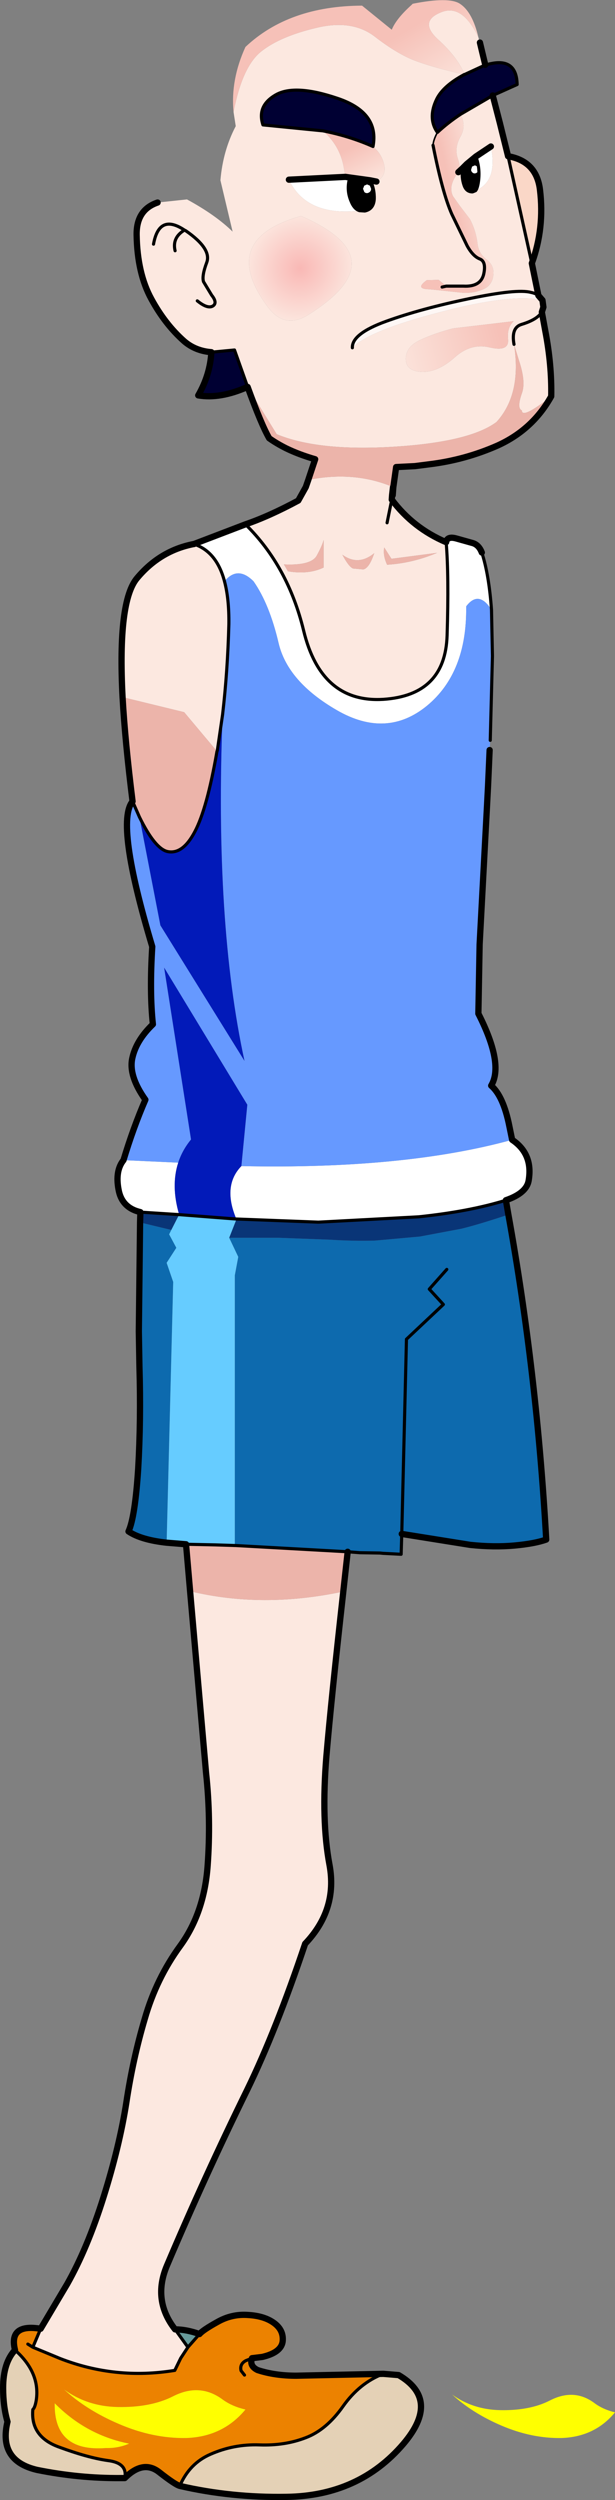
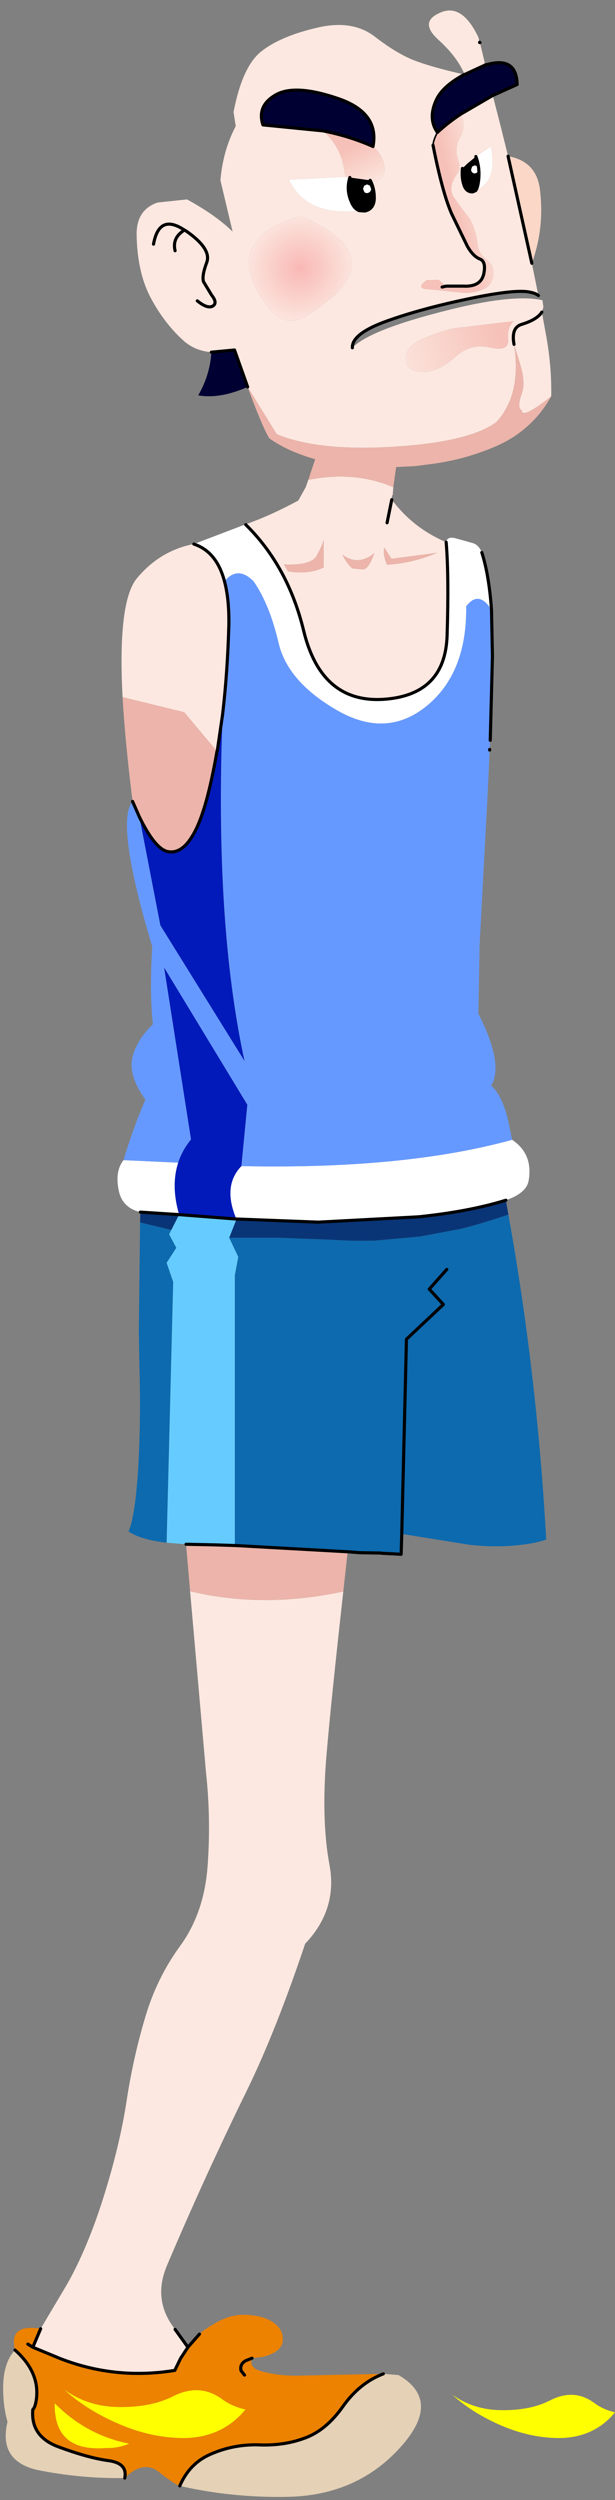
<svg xmlns="http://www.w3.org/2000/svg" height="399.3px" width="98.35px">
  <rect width="100%" height="100%" fill="#808080" stroke="none" />
  <g transform="matrix(1.0, 0.0, 0.0, 1.0, 58.0, 199.85)">
    <path d="M16.25 -187.95 L16.3 -187.95 19.55 -189.45 19.6 -189.45 Q24.6 -191.0 24.7 -186.35 L20.8 -184.6 15.65 -181.6 Q13.55 -180.2 11.95 -178.7 10.35 -181.0 11.85 -184.05 12.9 -186.15 16.25 -187.95 M-18.4 -138.05 Q-22.8 -136.1 -26.3 -136.7 -24.4 -140.0 -24.2 -143.6 L-20.5 -143.95 -18.4 -138.05 M-6.35 -178.95 L-15.95 -179.9 Q-16.95 -182.95 -13.9 -184.7 -10.85 -186.45 -4.05 -184.15 2.7 -181.9 1.65 -176.45 -2.05 -178.1 -6.35 -178.95" fill="#000033" fill-rule="evenodd" stroke="none" />
    <path d="M13.35 -113.25 Q13.5 -114.25 14.95 -113.85 L17.45 -113.15 Q18.55 -112.9 19.05 -111.6 20.2 -108.05 20.6 -102.45 18.55 -105.65 16.55 -103.0 16.7 -92.4 10.25 -87.1 3.8 -81.85 -4.1 -86.4 -12.0 -90.95 -13.45 -97.15 -14.9 -103.35 -17.45 -107.0 -20.0 -109.55 -22.1 -107.0 -23.35 -111.75 -27.0 -112.95 L-18.75 -116.1 -18.7 -116.05 Q-11.95 -109.4 -9.45 -99.15 -6.65 -87.55 3.3 -88.15 13.2 -88.8 13.5 -98.35 13.8 -107.9 13.35 -113.25 M23.9 -17.8 Q27.25 -15.55 26.55 -11.35 26.25 -9.3 22.9 -8.15 17.1 -6.35 8.95 -5.5 L-7.05 -4.65 -7.15 -4.65 -20.2 -5.15 Q-22.45 -10.45 -19.4 -13.6 6.65 -13.05 23.9 -17.8 M-35.55 -6.25 Q-38.55 -6.95 -39.05 -9.9 -39.6 -12.85 -38.25 -14.55 L-29.5 -14.15 Q-30.7 -10.45 -29.35 -5.85 L-35.55 -6.25 M18.1 -174.85 L20.5 -176.45 Q21.65 -170.9 18.05 -169.4 18.4 -169.8 18.55 -171.15 18.75 -173.1 18.1 -174.85 M18.35 -172.35 Q18.15 -172.15 17.9 -172.15 17.65 -172.15 17.5 -172.35 17.3 -172.55 17.35 -172.8 L17.5 -173.25 17.95 -173.45 18.35 -173.25 18.55 -172.8 18.35 -172.35 M-0.5 -166.2 Q-9.0 -165.25 -11.8 -171.15 L-2.75 -171.6 -2.05 -171.5 Q-2.65 -169.55 -1.85 -167.7 -1.35 -166.45 -0.5 -166.2 M0.25 -170.2 L0.7 -170.4 1.15 -170.2 1.35 -169.7 Q1.35 -169.4 1.15 -169.2 0.9 -169.0 0.7 -169.0 0.4 -169.0 0.25 -169.2 L0.05 -169.7 0.25 -170.2" fill="#ffffff" fill-rule="evenodd" stroke="none" />
    <path d="M23.25 -174.9 Q27.8 -174.1 28.35 -169.55 29.1 -163.4 27.05 -157.8 L23.25 -174.9" fill="#fad7c7" fill-rule="evenodd" stroke="none" />
    <path d="M15.95 -172.95 L16.65 -173.65 18.1 -174.85 Q18.75 -173.1 18.55 -171.15 18.4 -169.8 18.05 -169.4 L17.7 -169.25 17.55 -169.2 Q16.55 -169.2 16.2 -170.3 15.8 -171.45 15.95 -172.95 M18.35 -172.35 L18.55 -172.8 18.35 -173.25 17.95 -173.45 17.5 -173.25 17.35 -172.8 Q17.3 -172.55 17.5 -172.35 17.65 -172.15 17.9 -172.15 18.15 -172.15 18.35 -172.35 M1.2 -171.05 Q1.9 -169.7 1.85 -168.05 1.75 -166.45 0.35 -166.15 L-0.5 -166.2 Q-1.35 -166.45 -1.85 -167.7 -2.65 -169.55 -2.05 -171.5 L1.2 -171.05 M0.25 -170.2 L0.05 -169.7 0.25 -169.2 Q0.4 -169.0 0.7 -169.0 0.9 -169.0 1.15 -169.2 1.35 -169.4 1.35 -169.7 L1.15 -170.2 0.7 -170.4 0.25 -170.2" fill="#000000" fill-rule="evenodd" stroke="none" />
    <path d="M-20.65 -181.95 Q-19.25 -189.25 -16.2 -191.65 -13.15 -194.05 -7.4 -195.4 -1.65 -196.8 2.0 -193.95 5.7 -191.1 8.65 -190.05 11.55 -189.0 16.25 -187.95 12.9 -186.15 11.85 -184.05 10.35 -181.0 11.95 -178.7 11.3 -177.5 11.25 -176.65 12.75 -169.05 14.25 -165.65 L16.7 -160.6 Q17.6 -158.95 18.7 -158.5 19.8 -158.1 19.35 -156.05 18.85 -154.0 16.1 -154.15 L13.35 -154.15 12.15 -155.15 10.25 -155.1 Q8.3 -153.7 10.6 -153.65 L12.15 -153.5 15.9 -153.1 Q17.9 -152.95 19.6 -153.8 20.4 -154.25 20.75 -155.2 21.35 -157.25 19.8 -158.4 18.5 -159.4 18.35 -161.05 18.1 -163.05 17.15 -164.85 L15.55 -166.95 14.45 -168.5 Q13.6 -170.15 15.3 -172.35 L15.95 -172.95 15.3 -172.35 Q15.7 -173.1 15.25 -174.4 14.6 -176.2 15.65 -178.05 16.6 -179.75 15.65 -181.6 L20.8 -184.6 21.95 -180.15 23.25 -174.9 27.05 -157.8 28.1 -152.65 Q27.65 -153.0 26.9 -153.15 24.7 -153.75 17.05 -152.15 9.35 -150.55 3.8 -148.55 -1.75 -146.55 -1.65 -144.3 1.0 -147.05 12.4 -150.0 23.8 -153.0 28.75 -151.9 L28.9 -150.8 28.65 -150.0 29.2 -147.0 Q30.25 -141.55 30.15 -136.55 25.45 -132.85 25.45 -134.3 24.6 -134.65 25.5 -137.15 26.1 -138.95 25.0 -142.25 L24.2 -144.85 Q23.7 -147.55 25.45 -148.05 27.9 -148.8 28.65 -150.0 27.9 -148.8 25.45 -148.05 23.7 -147.55 24.2 -144.85 25.45 -136.9 21.4 -132.45 17.1 -129.25 5.0 -128.5 -7.1 -127.75 -13.75 -130.5 L-18.4 -138.05 -20.5 -143.95 -24.2 -143.6 Q-26.75 -143.8 -28.55 -145.35 -31.6 -148.05 -33.8 -152.1 -36.05 -156.2 -36.15 -162.35 -36.2 -166.35 -32.8 -167.5 L-28.1 -168.0 Q-23.5 -165.5 -20.8 -162.85 L-22.75 -171.05 Q-22.35 -175.8 -20.3 -179.7 L-20.65 -181.95 M16.3 -187.95 Q15.15 -190.75 12.05 -193.55 8.95 -196.4 12.45 -197.85 15.9 -199.35 18.5 -193.9 L18.7 -193.1 18.7 -193.05 18.75 -193.05 19.0 -192.0 19.6 -189.5 19.55 -189.45 16.3 -187.95 M4.9 -122.05 L4.8 -120.75 4.7 -120.75 4.65 -120.05 Q8.05 -115.5 13.35 -113.25 13.8 -107.9 13.5 -98.35 13.2 -88.8 3.3 -88.15 -6.65 -87.55 -9.45 -99.15 -11.95 -109.4 -18.7 -116.05 L-18.75 -116.1 Q-14.95 -117.4 -10.3 -119.9 L-9.1 -122.05 -8.7 -123.2 Q-1.7 -124.6 4.25 -122.3 L4.85 -122.05 4.9 -122.05 M20.3 -80.15 L20.35 -80.15 20.3 -80.05 20.3 -80.15 M-3.1 54.35 Q-5.05 71.8 -5.8 80.6 -6.65 90.9 -5.3 98.05 -4.0 105.15 -9.2 110.6 -13.85 124.45 -18.45 133.9 -25.25 147.75 -31.3 162.0 -33.65 167.55 -30.0 172.2 L-27.95 175.05 -29.1 176.8 -30.05 178.75 Q-39.55 180.3 -48.4 176.85 L-52.75 175.05 -51.5 172.1 -47.25 164.95 Q-44.0 159.2 -41.45 151.1 -38.9 143.0 -37.8 136.0 -36.75 129.0 -34.85 122.6 -33.0 116.15 -29.15 110.9 -25.35 105.65 -24.8 98.2 -24.25 90.7 -25.05 83.3 L-27.6 54.3 Q-16.0 57.1 -3.1 54.35 M-38.4 -88.5 Q-39.2 -103.9 -36.05 -107.55 -32.4 -111.9 -27.05 -112.95 L-27.0 -112.95 Q-23.35 -111.75 -22.1 -107.0 -21.35 -104.2 -21.4 -100.15 -21.6 -92.6 -22.4 -85.75 L-23.25 -79.95 -23.3 -79.85 -28.55 -86.1 -38.4 -88.5 M18.1 -174.85 L16.65 -173.65 15.95 -172.95 Q15.8 -171.45 16.2 -170.3 16.55 -169.2 17.55 -169.2 L17.7 -169.25 18.05 -169.4 Q21.65 -170.9 20.5 -176.45 L18.1 -174.85 M1.2 -171.05 L2.2 -170.85 Q3.65 -171.65 3.5 -173.15 3.2 -175.15 1.65 -176.45 2.7 -181.9 -4.05 -184.15 -10.85 -186.45 -13.9 -184.7 -16.95 -182.95 -15.95 -179.9 L-6.35 -178.95 Q-3.7 -176.65 -3.05 -173.25 L-2.75 -171.6 -11.8 -171.15 Q-9.0 -165.25 -0.5 -166.2 L0.35 -166.15 Q1.75 -166.45 1.85 -168.05 1.9 -169.7 1.2 -171.05 M20.35 -144.35 Q23.4 -143.65 23.25 -145.6 23.05 -147.55 24.15 -148.55 L14.45 -147.4 Q11.4 -146.6 9.1 -145.5 6.85 -144.4 6.9 -142.45 6.95 -140.55 9.5 -140.45 12.05 -140.4 14.7 -142.75 17.3 -145.1 20.35 -144.35 M3.9 -116.35 L4.65 -120.05 3.9 -116.35 M4.85 -122.05 L4.7 -120.75 4.85 -122.05 M3.45 -112.4 Q3.2 -111.2 3.9 -109.65 8.0 -109.9 11.9 -111.55 L4.6 -110.6 3.45 -112.4 M1.85 -111.5 Q-0.7 -109.4 -3.25 -111.25 -2.25 -109.35 -1.55 -109.05 L0.1 -108.9 Q1.05 -109.1 1.85 -111.5 M-33.45 -160.85 Q-32.55 -165.8 -28.5 -163.1 L-28.3 -163.0 Q-24.1 -160.1 -24.95 -157.9 -25.75 -155.75 -25.45 -154.85 L-24.15 -152.7 Q-23.15 -151.45 -24.0 -150.95 -24.85 -150.5 -26.45 -151.8 -24.85 -150.5 -24.0 -150.95 -23.15 -151.45 -24.15 -152.7 L-25.45 -154.85 Q-25.75 -155.75 -24.95 -157.9 -24.1 -160.1 -28.3 -163.0 L-28.5 -163.1 Q-30.5 -161.9 -30.0 -159.8 -30.5 -161.9 -28.5 -163.1 -32.55 -165.8 -33.45 -160.85 M-15.15 -150.8 Q-12.45 -147.2 -8.65 -149.6 5.7 -158.6 -9.85 -165.35 -23.2 -161.6 -15.15 -150.8 M-12.6 -109.7 L-11.95 -108.6 Q-8.65 -108.05 -6.25 -109.2 L-6.25 -113.6 Q-6.45 -112.75 -7.35 -111.1 -8.25 -109.5 -12.6 -109.7" fill="#fce8e0" fill-rule="evenodd" stroke="none" />
-     <path d="M28.1 -152.65 L28.75 -151.9 Q23.8 -153.0 12.4 -150.0 1.0 -147.05 -1.65 -144.3 -1.75 -146.55 3.8 -148.55 9.35 -150.55 17.05 -152.15 24.7 -153.75 26.9 -153.15 27.65 -153.0 28.1 -152.65" fill="#fef7f5" fill-rule="evenodd" stroke="none" />
    <path d="M20.6 -102.45 L20.75 -95.05 20.4 -81.6 20.3 -80.15 20.3 -80.05 20.05 -74.4 19.9 -71.5 18.7 -49.0 18.5 -37.95 Q22.6 -29.9 20.55 -26.45 22.5 -24.75 23.45 -20.0 L23.9 -17.8 Q6.65 -13.05 -19.4 -13.6 L-18.45 -23.4 -31.75 -45.3 -27.45 -17.85 Q-28.85 -16.15 -29.5 -14.15 L-38.25 -14.55 Q-36.7 -19.7 -34.75 -24.2 -37.45 -28.0 -36.85 -30.8 -36.25 -33.65 -33.55 -36.25 -34.1 -41.4 -33.65 -48.65 -39.6 -68.5 -36.8 -71.85 L-35.7 -69.35 -32.35 -52.05 -18.9 -30.4 Q-23.7 -52.45 -22.4 -85.75 -21.6 -92.6 -21.4 -100.15 -21.35 -104.2 -22.1 -107.0 -20.0 -109.55 -17.45 -107.0 -14.9 -103.35 -13.45 -97.15 -12.0 -90.95 -4.1 -86.4 3.8 -81.85 10.25 -87.1 16.7 -92.4 16.55 -103.0 18.55 -105.65 20.6 -102.45" fill="#6699ff" fill-rule="evenodd" stroke="none" />
    <path d="M-26.1 172.95 Q-25.55 172.3 -23.2 171.0 -20.9 169.7 -18.3 169.9 -15.7 170.05 -14.15 171.2 -12.6 172.35 -12.8 174.15 -13.05 175.9 -16.05 176.6 L-17.7 176.8 Q-18.15 178.05 -16.8 178.7 -14.05 179.6 -10.65 179.6 L3.3 179.3 Q-0.5 180.75 -3.15 184.5 -5.8 188.25 -9.1 189.5 -12.45 190.8 -16.5 190.65 -20.6 190.5 -24.35 192.15 -27.7 193.6 -29.25 197.2 -30.0 197.0 -32.55 195.0 -35.1 193.0 -38.05 195.95 -37.55 193.55 -40.75 193.15 -43.95 192.7 -48.55 191.0 -53.15 189.35 -52.75 185.0 -52.4 184.7 -52.2 183.5 -51.55 179.1 -55.6 175.5 -56.65 171.25 -51.5 172.1 L-52.75 175.05 -53.55 174.55 -52.75 175.05 -48.4 176.85 Q-39.55 180.3 -30.05 178.75 L-29.1 176.8 -27.95 175.05 -26.1 172.95 M-41.05 191.15 Q-39.1 191.2 -37.35 190.45 -44.2 189.1 -49.25 184.0 -49.4 191.8 -41.05 191.15 M-22.4 183.4 Q-26.05 180.7 -30.35 182.9 -33.9 184.7 -39.2 184.6 -44.05 184.5 -47.75 181.8 -44.15 185.1 -39.0 187.3 -33.55 189.65 -28.2 189.55 -22.35 189.35 -18.75 185.0 -20.9 184.5 -22.4 183.4 M-18.9 179.5 L-19.45 178.8 Q-19.7 177.75 -18.7 177.2 L-17.7 176.8 -18.7 177.2 Q-19.7 177.75 -19.45 178.8 L-18.9 179.5" fill="#ec8200" fill-rule="evenodd" stroke="none" />
    <path d="M23.3 -5.85 Q27.85 19.35 29.35 46.05 27.55 46.7 24.3 47.0 21.0 47.3 17.2 46.9 L6.25 45.15 6.15 48.4 3.25 48.25 2.75 48.2 -0.45 48.15 -2.4 48.0 -20.35 47.0 -20.45 47.0 -20.45 3.85 -19.9 0.9 -21.35 -2.15 -13.4 -2.15 -5.3 -1.85 Q-1.45 -1.6 1.95 -1.7 L9.15 -2.35 15.8 -3.6 Q18.65 -4.3 23.3 -5.85 M-31.35 46.55 Q-35.45 46.1 -37.45 44.75 -36.4 42.45 -35.9 34.7 -35.45 26.9 -35.7 18.5 L-35.8 12.8 -35.6 -4.6 -30.6 -3.4 -30.95 -2.7 -29.8 -0.55 -31.35 1.85 -30.3 4.9 -31.35 46.55 M13.45 2.9 L10.65 6.05 12.9 8.5 7.0 14.05 6.25 45.15 7.0 14.05 12.9 8.5 10.65 6.05 13.45 2.9" fill="#0d6aae" fill-rule="evenodd" stroke="none" />
    <path d="M-23.3 -79.85 L-23.25 -79.95 -22.4 -85.75 Q-23.7 -52.45 -18.9 -30.4 L-32.35 -52.05 -35.7 -69.35 Q-33.25 -64.35 -31.25 -63.85 -28.8 -63.3 -26.85 -67.0 -24.9 -70.65 -23.3 -79.85 M-29.5 -14.15 Q-28.85 -16.15 -27.45 -17.85 L-31.75 -45.3 -18.45 -23.4 -19.4 -13.6 Q-22.45 -10.45 -20.2 -5.15 L-20.95 -5.2 -29.35 -5.85 Q-30.7 -10.45 -29.5 -14.15" fill="#021ab9" fill-rule="evenodd" stroke="none" />
    <path d="M30.15 -136.55 Q27.2 -131.25 21.6 -128.7 16.4 -126.4 10.7 -125.7 L8.35 -125.4 5.35 -125.25 4.9 -122.05 4.85 -122.05 4.25 -122.3 Q-1.7 -124.6 -8.7 -123.2 L-7.6 -126.5 Q-10.2 -127.25 -12.25 -128.25 -13.75 -129.0 -14.95 -129.85 -16.2 -132.0 -18.4 -138.05 L-13.75 -130.5 Q-7.1 -127.75 5.0 -128.5 17.1 -129.25 21.4 -132.45 25.45 -136.9 24.2 -144.85 L25.0 -142.25 Q26.1 -138.95 25.5 -137.15 24.6 -134.65 25.45 -134.3 25.45 -132.85 30.15 -136.55 M-2.4 48.0 L-3.1 54.35 Q-16.0 57.1 -27.6 54.3 L-28.25 46.8 -23.55 46.9 -21.95 46.95 -20.45 47.0 -20.35 47.0 -2.4 48.0 M-36.8 -71.85 Q-38.0 -81.45 -38.4 -88.5 L-28.55 -86.1 -23.3 -79.85 Q-24.9 -70.65 -26.85 -67.0 -28.8 -63.3 -31.25 -63.85 -33.25 -64.35 -35.7 -69.35 L-36.8 -71.85 M1.85 -111.5 Q1.05 -109.1 0.1 -108.9 L-1.55 -109.05 Q-2.25 -109.35 -3.25 -111.25 -0.7 -109.4 1.85 -111.5 M3.45 -112.4 L4.6 -110.6 11.9 -111.55 Q8.0 -109.9 3.9 -109.65 3.2 -111.2 3.45 -112.4 M-12.6 -109.7 Q-8.25 -109.5 -7.35 -111.1 -6.45 -112.75 -6.25 -113.6 L-6.25 -109.2 Q-8.65 -108.05 -11.95 -108.6 L-12.6 -109.7" fill="#ecb4aa" fill-rule="evenodd" stroke="none" />
-     <path d="M-30.0 172.2 Q-28.15 172.2 -26.1 172.95 L-27.95 175.05 -30.0 172.2" fill="#669999" fill-rule="evenodd" stroke="none" />
    <path d="M37.1 184.0 Q38.45 185.0 40.35 185.45 37.15 189.35 31.85 189.55 27.05 189.65 22.15 187.55 17.5 185.55 14.3 182.6 17.6 185.0 21.95 185.1 26.75 185.2 29.95 183.55 33.85 181.55 37.1 184.0 M-41.05 191.15 Q-49.4 191.8 -49.25 184.0 -44.2 189.1 -37.35 190.45 -39.1 191.2 -41.05 191.15 M-22.4 183.4 Q-20.9 184.5 -18.75 185.0 -22.35 189.35 -28.2 189.55 -33.55 189.65 -39.0 187.3 -44.15 185.1 -47.75 181.8 -44.05 184.5 -39.2 184.6 -33.9 184.7 -30.35 182.9 -26.05 180.7 -22.4 183.4" fill="#ffff00" fill-rule="evenodd" stroke="none" />
-     <path d="M-20.65 -181.95 Q-21.15 -187.1 -18.75 -192.35 -11.8 -198.9 -0.1 -198.95 L4.65 -195.1 Q5.35 -196.85 7.8 -199.05 L8.0 -199.25 Q13.8 -200.4 15.55 -199.25 17.55 -197.95 18.5 -193.9 15.9 -199.35 12.45 -197.85 8.95 -196.4 12.05 -193.55 15.15 -190.75 16.3 -187.95 L16.25 -187.95 Q11.55 -189.0 8.65 -190.05 5.7 -191.1 2.0 -193.95 -1.65 -196.8 -7.4 -195.4 -13.15 -194.05 -16.2 -191.65 -19.25 -189.25 -20.65 -181.95" fill="url(#gradient0)" fill-rule="evenodd" stroke="none" />
    <path d="M11.95 -178.7 Q13.55 -180.2 15.65 -181.6 16.6 -179.75 15.65 -178.05 14.6 -176.2 15.25 -174.4 15.7 -173.1 15.3 -172.35 13.6 -170.15 14.45 -168.5 L15.55 -166.95 17.15 -164.85 Q18.1 -163.05 18.35 -161.05 18.5 -159.4 19.8 -158.4 21.35 -157.25 20.75 -155.2 20.4 -154.25 19.6 -153.8 17.9 -152.95 15.9 -153.1 L12.15 -153.5 10.6 -153.65 Q8.3 -153.7 10.25 -155.1 L12.15 -155.15 13.35 -154.15 16.1 -154.15 Q18.85 -154.0 19.35 -156.05 19.8 -158.1 18.7 -158.5 17.6 -158.95 16.7 -160.6 L14.25 -165.65 Q12.75 -169.05 11.25 -176.65 11.3 -177.5 11.95 -178.7 M12.7 -154.0 L13.35 -154.15 12.7 -154.0" fill="url(#gradient1)" fill-rule="evenodd" stroke="none" />
    <path d="M2.2 -170.85 L1.2 -171.05 -2.05 -171.5 -2.75 -171.6 -3.05 -173.25 Q-3.7 -176.65 -6.35 -178.95 -2.05 -178.1 1.65 -176.45 3.2 -175.15 3.5 -173.15 3.65 -171.65 2.2 -170.85" fill="url(#gradient2)" fill-rule="evenodd" stroke="none" />
    <path d="M20.35 -144.35 Q17.3 -145.1 14.7 -142.75 12.05 -140.4 9.5 -140.45 6.95 -140.55 6.9 -142.45 6.85 -144.4 9.1 -145.5 11.4 -146.6 14.45 -147.4 L24.15 -148.55 Q23.05 -147.55 23.25 -145.6 23.4 -143.65 20.35 -144.35" fill="url(#gradient3)" fill-rule="evenodd" stroke="none" />
    <path d="M-15.15 -150.8 Q-23.2 -161.6 -9.85 -165.35 5.7 -158.6 -8.65 -149.6 -12.45 -147.2 -15.15 -150.8" fill="url(#gradient4)" fill-rule="evenodd" stroke="none" />
    <path d="M3.3 179.3 L5.75 179.5 Q12.5 183.45 6.5 190.5 -0.6 198.8 -12.2 198.95 -21.0 199.1 -29.25 197.2 -27.7 193.6 -24.35 192.15 -20.6 190.5 -16.5 190.65 -12.45 190.8 -9.1 189.5 -5.8 188.25 -3.15 184.5 -0.5 180.75 3.3 179.3 M-38.05 195.95 L-38.7 195.95 Q-45.35 196.0 -52.05 194.65 -58.3 193.2 -56.8 186.95 -57.5 184.55 -57.5 181.55 -57.5 177.55 -55.6 175.5 -51.55 179.1 -52.2 183.5 -52.4 184.7 -52.75 185.0 -53.15 189.35 -48.55 191.0 -43.95 192.7 -40.75 193.15 -37.55 193.55 -38.05 195.95" fill="#e4d1b6" fill-rule="evenodd" stroke="none" />
-     <path d="M-20.2 -5.15 L-20.25 -4.95 -20.95 -5.2 -20.2 -5.15" fill="#000066" fill-rule="evenodd" stroke="none" />
    <path d="M22.9 -8.15 L23.3 -5.85 Q18.65 -4.3 15.8 -3.6 L9.15 -2.35 1.95 -1.7 Q-1.45 -1.6 -5.3 -1.85 L-13.4 -2.15 -21.35 -2.15 -20.25 -4.95 -20.2 -5.15 -7.15 -4.65 -7.05 -4.65 8.95 -5.5 Q17.1 -6.35 22.9 -8.15 M-35.6 -4.6 L-35.55 -6.25 -29.35 -5.85 -30.6 -3.4 -35.6 -4.6" fill="#093577" fill-rule="evenodd" stroke="none" />
    <path d="M-28.25 46.8 L-31.35 46.55 -30.3 4.9 -31.35 1.85 -29.8 -0.55 -30.95 -2.7 -30.6 -3.4 -29.35 -5.85 -20.95 -5.2 -20.25 -4.95 -21.35 -2.15 -19.9 0.9 -20.45 3.85 -20.45 47.0 -21.95 46.95 -23.55 46.9 -28.25 46.8" fill="#66ccff" fill-rule="evenodd" stroke="none" />
    <path d="M16.25 -187.95 L16.3 -187.95 19.55 -189.45 19.6 -189.45 Q24.6 -191.0 24.7 -186.35 L20.8 -184.6 15.65 -181.6 Q13.55 -180.2 11.95 -178.7 10.35 -181.0 11.85 -184.05 12.9 -186.15 16.25 -187.95 M18.7 -193.1 L18.75 -193.05 18.7 -193.05 18.7 -193.1 M19.6 -189.5 L19.6 -189.45 M19.05 -111.6 Q20.2 -108.05 20.6 -102.45 L20.75 -95.05 20.4 -81.6 M6.25 45.15 L6.15 48.4 3.25 48.25 2.75 48.2 -0.45 48.15 -2.4 48.0 -20.35 47.0 -20.45 47.0 -21.95 46.95 -23.55 46.9 -28.25 46.8 M11.25 -176.65 Q12.75 -169.05 14.25 -165.65 L16.7 -160.6 Q17.6 -158.95 18.7 -158.5 19.8 -158.1 19.35 -156.05 18.85 -154.0 16.1 -154.15 L13.35 -154.15 12.7 -154.0 M18.05 -169.4 L17.7 -169.25 17.55 -169.2 Q16.55 -169.2 16.2 -170.3 15.8 -171.45 15.95 -172.95 M18.1 -174.85 Q18.75 -173.1 18.55 -171.15 18.4 -169.8 18.05 -169.4 M1.2 -171.05 Q1.9 -169.7 1.85 -168.05 1.75 -166.45 0.35 -166.15 L-0.5 -166.2 Q-1.35 -166.45 -1.85 -167.7 -2.65 -169.55 -2.05 -171.5 M-6.35 -178.95 L-15.95 -179.9 Q-16.95 -182.95 -13.9 -184.7 -10.85 -186.45 -4.05 -184.15 2.7 -181.9 1.65 -176.45 -2.05 -178.1 -6.35 -178.95 M-1.65 -144.3 Q-1.75 -146.55 3.8 -148.55 9.35 -150.55 17.05 -152.15 24.7 -153.75 26.9 -153.15 27.65 -153.0 28.1 -152.65 M27.05 -157.8 L23.25 -174.9 M28.65 -150.0 Q27.9 -148.8 25.45 -148.05 23.7 -147.55 24.2 -144.85 M4.65 -120.05 L3.9 -116.35 M13.35 -113.25 Q13.8 -107.9 13.5 -98.35 13.2 -88.8 3.3 -88.15 -6.65 -87.55 -9.45 -99.15 -11.95 -109.4 -18.7 -116.05 M20.3 -80.15 L20.3 -80.05 M22.9 -8.15 Q17.1 -6.35 8.95 -5.5 L-7.05 -4.65 -7.15 -4.65 -20.2 -5.15 -20.95 -5.2 -29.35 -5.85 -35.55 -6.25 M6.25 45.15 L7.0 14.05 12.9 8.5 10.65 6.05 13.45 2.9 M-26.45 -151.8 Q-24.85 -150.5 -24.0 -150.95 -23.15 -151.45 -24.15 -152.7 L-25.45 -154.85 Q-25.75 -155.75 -24.95 -157.9 -24.1 -160.1 -28.3 -163.0 L-28.5 -163.1 Q-30.5 -161.9 -30.0 -159.8 M-28.5 -163.1 Q-32.55 -165.8 -33.45 -160.85 M-24.2 -143.6 L-20.5 -143.95 -18.4 -138.05 M-22.1 -107.0 Q-23.35 -111.75 -27.0 -112.95 M-22.4 -85.75 Q-21.6 -92.6 -21.4 -100.15 -21.35 -104.2 -22.1 -107.0 M-23.3 -79.85 L-23.25 -79.95 -22.4 -85.75 M-35.7 -69.35 L-36.8 -71.85 M-23.3 -79.85 Q-24.9 -70.65 -26.85 -67.0 -28.8 -63.3 -31.25 -63.85 -33.25 -64.35 -35.7 -69.35 M-55.6 175.5 Q-51.55 179.1 -52.2 183.5 -52.4 184.7 -52.75 185.0 -53.15 189.35 -48.55 191.0 -43.95 192.7 -40.75 193.15 -37.55 193.55 -38.05 195.95 M-53.55 174.55 L-52.75 175.05 -51.5 172.1 M-27.95 175.05 L-29.1 176.8 -30.05 178.75 Q-39.55 180.3 -48.4 176.85 L-52.75 175.05 M-29.25 197.2 Q-27.7 193.6 -24.35 192.15 -20.6 190.5 -16.5 190.65 -12.45 190.8 -9.1 189.5 -5.8 188.25 -3.15 184.5 -0.5 180.75 3.3 179.3 M-17.7 176.8 L-18.7 177.2 Q-19.7 177.75 -19.45 178.8 L-18.9 179.5 M-27.95 175.05 L-26.1 172.95 M-30.0 172.2 L-27.95 175.05" fill="none" stroke="#000000" stroke-linecap="round" stroke-linejoin="round" stroke-width="0.5" />
    <path d="M11.95 -178.7 Q11.3 -177.5 11.25 -176.65" fill="none" stroke="#000000" stroke-linecap="round" stroke-linejoin="round" stroke-width="0.25" />
-     <path d="M18.75 -193.05 L19.0 -192.0 19.6 -189.5 M20.8 -184.6 L21.95 -180.15 23.25 -174.9 Q27.8 -174.1 28.35 -169.55 29.1 -163.4 27.05 -157.8 L28.1 -152.65 28.75 -151.9 28.9 -150.8 28.65 -150.0 29.2 -147.0 Q30.25 -141.55 30.15 -136.55 27.2 -131.25 21.6 -128.7 16.4 -126.4 10.7 -125.7 L8.35 -125.4 5.35 -125.25 4.9 -122.05 4.8 -120.75 M4.7 -120.75 L4.65 -120.05 Q8.05 -115.5 13.35 -113.25 13.5 -114.25 14.95 -113.85 L17.45 -113.15 Q18.55 -112.9 19.05 -111.6 M20.3 -80.05 L20.05 -74.4 19.9 -71.5 18.7 -49.0 18.5 -37.95 Q22.6 -29.9 20.55 -26.45 22.5 -24.75 23.45 -20.0 L23.9 -17.8 Q27.25 -15.55 26.55 -11.35 26.25 -9.3 22.9 -8.15 L23.3 -5.85 Q27.85 19.35 29.35 46.05 27.55 46.7 24.3 47.0 21.0 47.3 17.2 46.9 L6.25 45.15 M-2.4 48.0 L-3.1 54.35 Q-5.05 71.8 -5.8 80.6 -6.65 90.9 -5.3 98.05 -4.0 105.15 -9.2 110.6 -13.85 124.45 -18.45 133.9 -25.25 147.75 -31.3 162.0 -33.65 167.55 -30.0 172.2 -28.15 172.2 -26.1 172.95 -25.55 172.3 -23.2 171.0 -20.9 169.7 -18.3 169.9 -15.7 170.05 -14.15 171.2 -12.6 172.35 -12.8 174.15 -13.05 175.9 -16.05 176.6 L-17.7 176.8 Q-18.15 178.05 -16.8 178.7 -14.05 179.6 -10.65 179.6 L3.3 179.3 5.75 179.5 Q12.5 183.45 6.5 190.5 -0.6 198.8 -12.2 198.95 -21.0 199.1 -29.25 197.2 -30.0 197.0 -32.55 195.0 -35.1 193.0 -38.05 195.95 L-38.7 195.95 Q-45.35 196.0 -52.05 194.65 -58.3 193.2 -56.8 186.95 -57.5 184.55 -57.5 181.55 -57.5 177.55 -55.6 175.5 -56.65 171.25 -51.5 172.1 L-47.25 164.95 Q-44.0 159.2 -41.45 151.1 -38.9 143.0 -37.8 136.0 -36.75 129.0 -34.85 122.6 -33.0 116.15 -29.15 110.9 -25.35 105.65 -24.8 98.2 -24.25 90.7 -25.05 83.3 L-27.6 54.3 -28.25 46.8 -31.35 46.55 Q-35.45 46.1 -37.45 44.75 -36.4 42.45 -35.9 34.7 -35.45 26.9 -35.7 18.5 L-35.8 12.8 -35.6 -4.6 -35.55 -6.25 Q-38.55 -6.95 -39.05 -9.9 -39.6 -12.85 -38.25 -14.55 -36.7 -19.7 -34.75 -24.2 -37.45 -28.0 -36.85 -30.8 -36.25 -33.65 -33.55 -36.25 -34.1 -41.4 -33.65 -48.65 -39.6 -68.5 -36.8 -71.85 -38.0 -81.45 -38.4 -88.5 -39.2 -103.9 -36.05 -107.55 -32.4 -111.9 -27.05 -112.95 M-27.0 -112.95 L-18.75 -116.1 Q-14.95 -117.4 -10.3 -119.9 L-9.1 -122.05 -8.7 -123.2 -7.6 -126.5 Q-10.2 -127.25 -12.25 -128.25 -13.75 -129.0 -14.95 -129.85 -16.2 -132.0 -18.4 -138.05 -22.8 -136.1 -26.3 -136.7 -24.4 -140.0 -24.2 -143.6 -26.75 -143.8 -28.55 -145.35 -31.6 -148.05 -33.8 -152.1 -36.05 -156.2 -36.15 -162.35 -36.2 -166.35 -32.8 -167.5 M15.95 -172.95 L16.65 -173.65 18.1 -174.85 20.5 -176.45 M15.95 -172.95 L15.3 -172.35 M2.2 -170.85 L1.2 -171.05 -2.05 -171.5 -2.75 -171.6 -11.8 -171.15 M4.7 -120.75 L4.85 -122.05" fill="none" stroke="#000000" stroke-linecap="round" stroke-linejoin="round" stroke-width="1.0" />
  </g>
  <defs>
    <linearGradient gradientTransform="matrix(0.004, 0.007, -0.022, 0.013, 1.95, -184.35)" gradientUnits="userSpaceOnUse" id="gradient0" spreadMethod="pad" x1="-819.2" x2="819.2">
      <stop offset="0.0" stop-color="#f6c1b8" />
      <stop offset="1.0" stop-color="#fce8e0" />
    </linearGradient>
    <linearGradient gradientTransform="matrix(0.004, -0.001, 0.004, 0.017, 18.0, -167.75)" gradientUnits="userSpaceOnUse" id="gradient1" spreadMethod="pad" x1="-819.2" x2="819.2">
      <stop offset="0.0" stop-color="#f6c1b8" />
      <stop offset="1.0" stop-color="#fce8e0" />
    </linearGradient>
    <linearGradient gradientTransform="matrix(0.002, 0.004, -0.004, 0.002, 0.1, -173.2)" gradientUnits="userSpaceOnUse" id="gradient2" spreadMethod="pad" x1="-819.2" x2="819.2">
      <stop offset="0.0" stop-color="#f6c1b8" />
      <stop offset="1.0" stop-color="#fce8e0" />
    </linearGradient>
    <linearGradient gradientTransform="matrix(-0.011, 0.003, -8.0E-4, -0.003, 12.85, -144.0)" gradientUnits="userSpaceOnUse" id="gradient3" spreadMethod="pad" x1="-819.2" x2="819.2">
      <stop offset="0.0" stop-color="#f6c1b8" />
      <stop offset="1.0" stop-color="#fce8e0" />
    </linearGradient>
    <radialGradient cx="0" cy="0" gradientTransform="matrix(0.011, 0.0, -3.0E-4, 0.011, -10.0, -157.0)" gradientUnits="userSpaceOnUse" id="gradient4" r="819.2" spreadMethod="pad">
      <stop offset="0.0" stop-color="#f9b8b5" />
      <stop offset="1.0" stop-color="#fce8e0" />
    </radialGradient>
  </defs>
</svg>